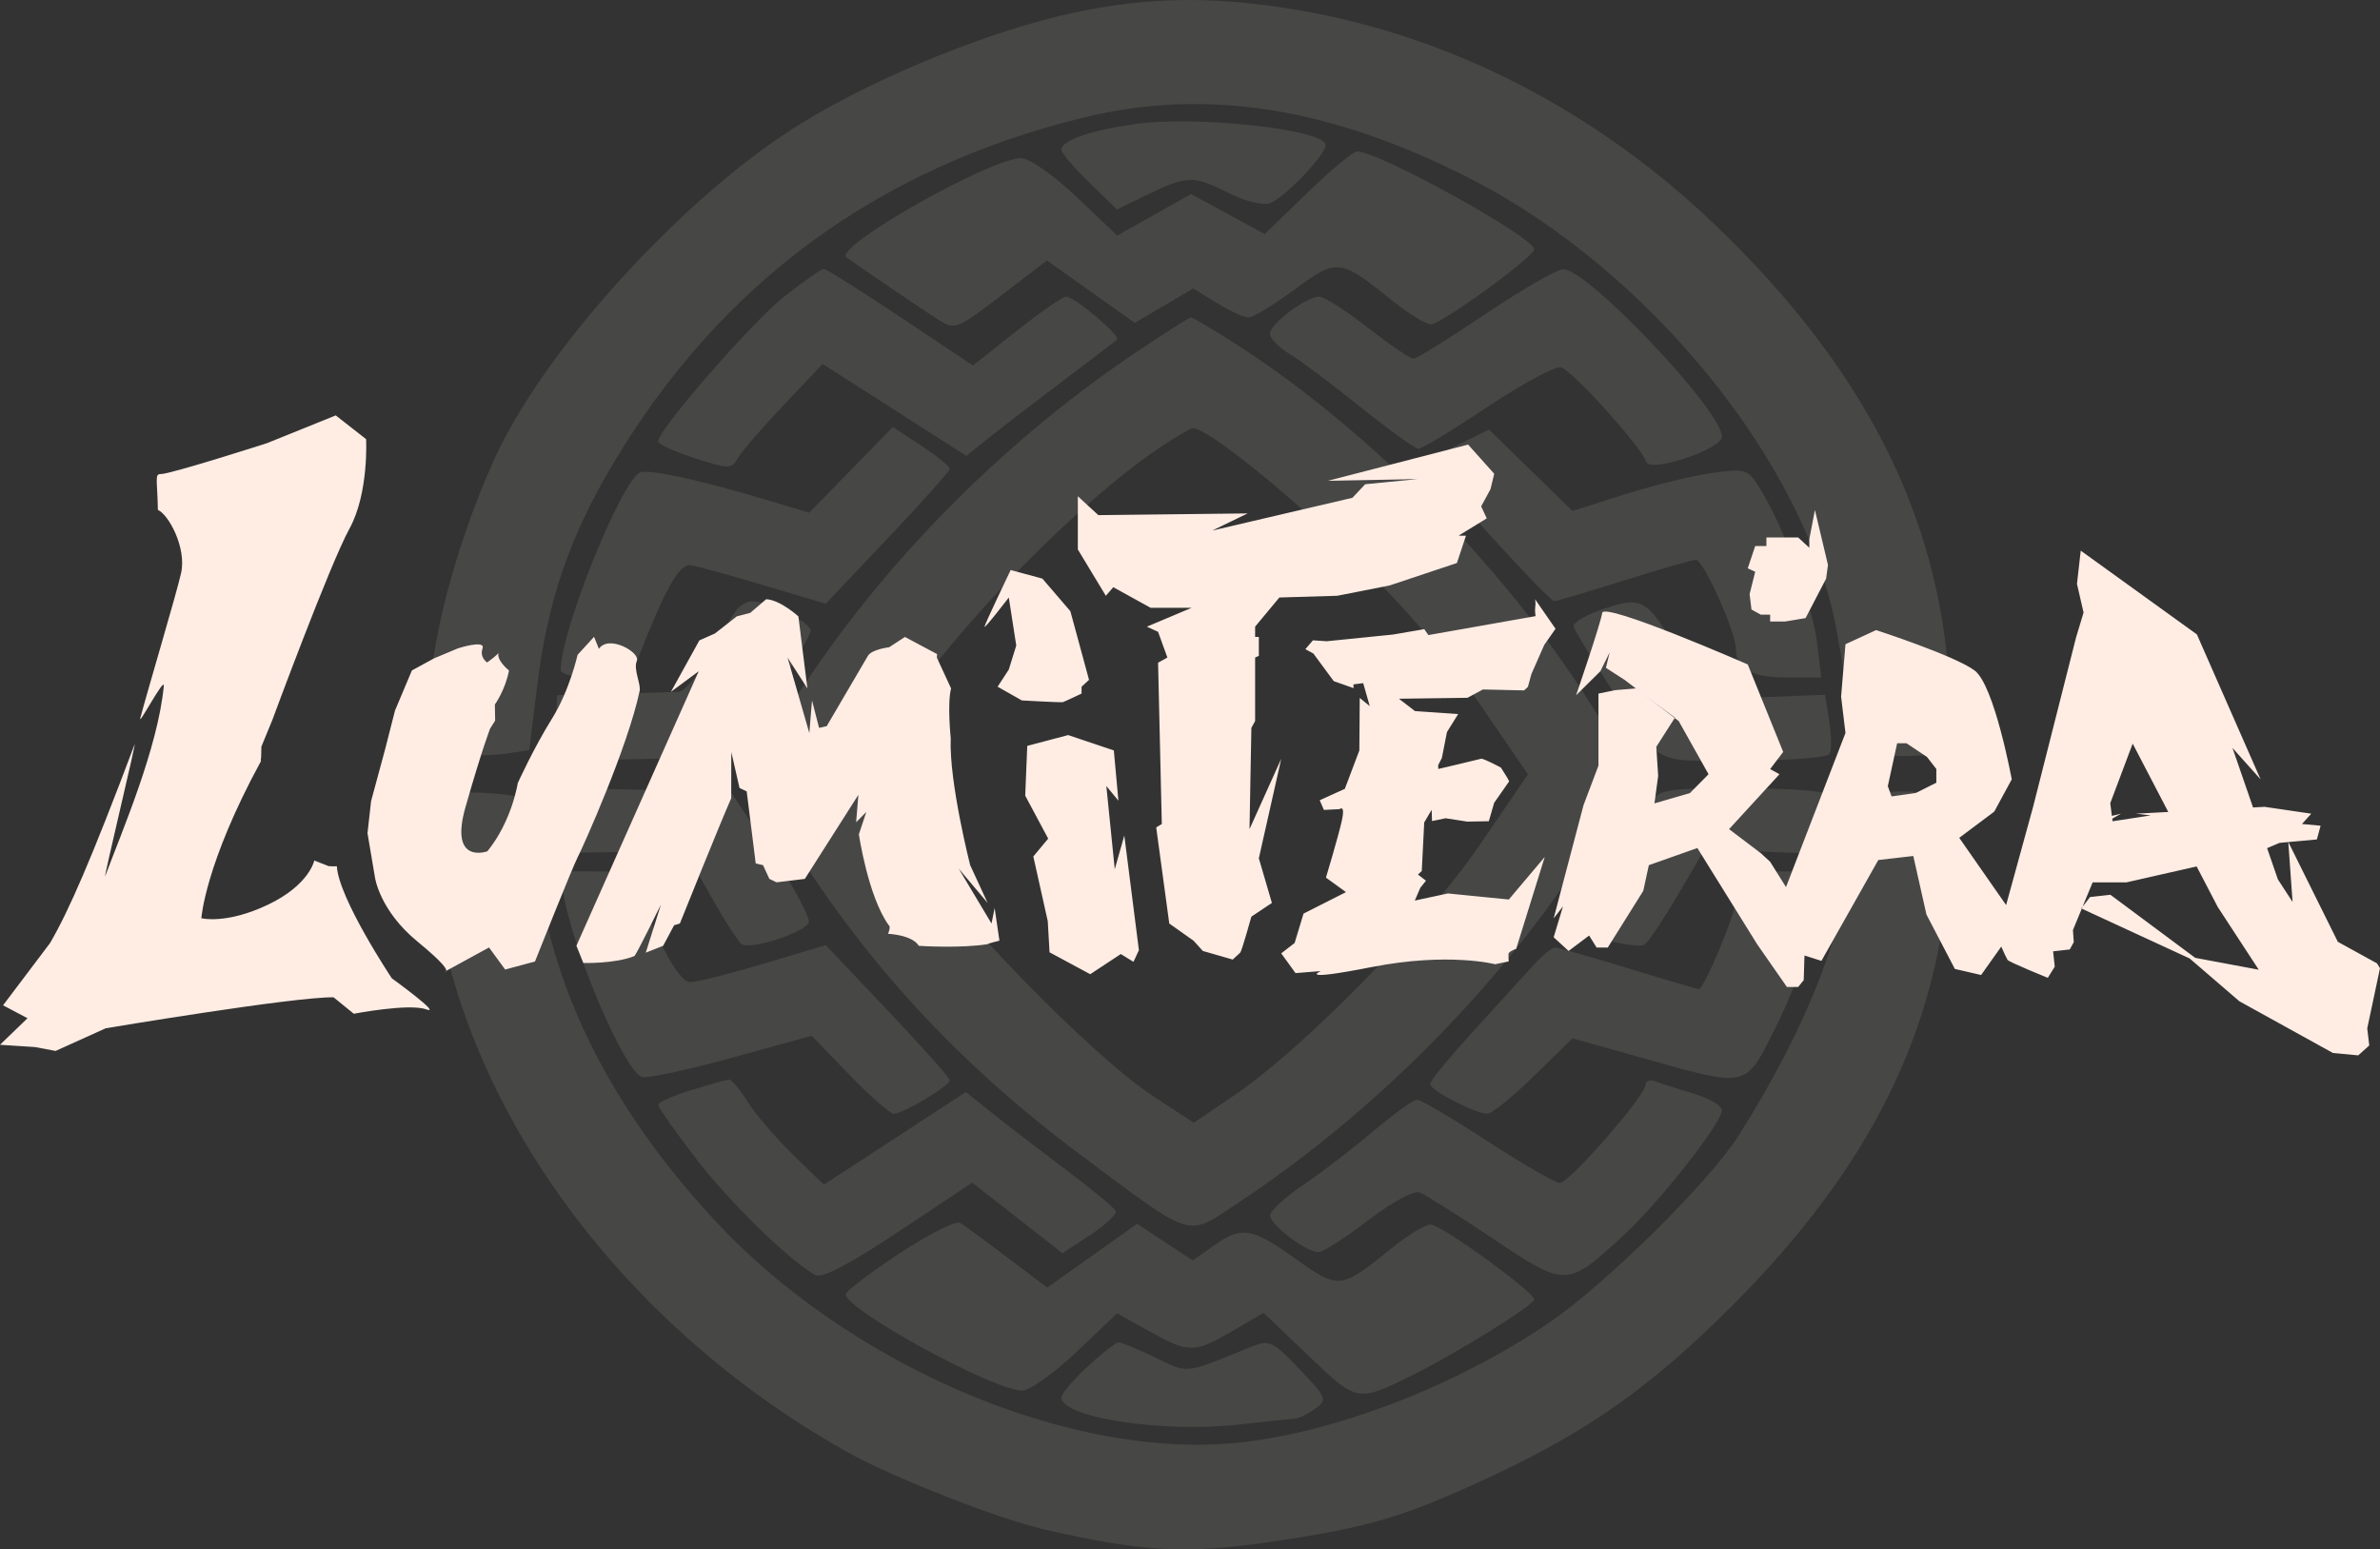
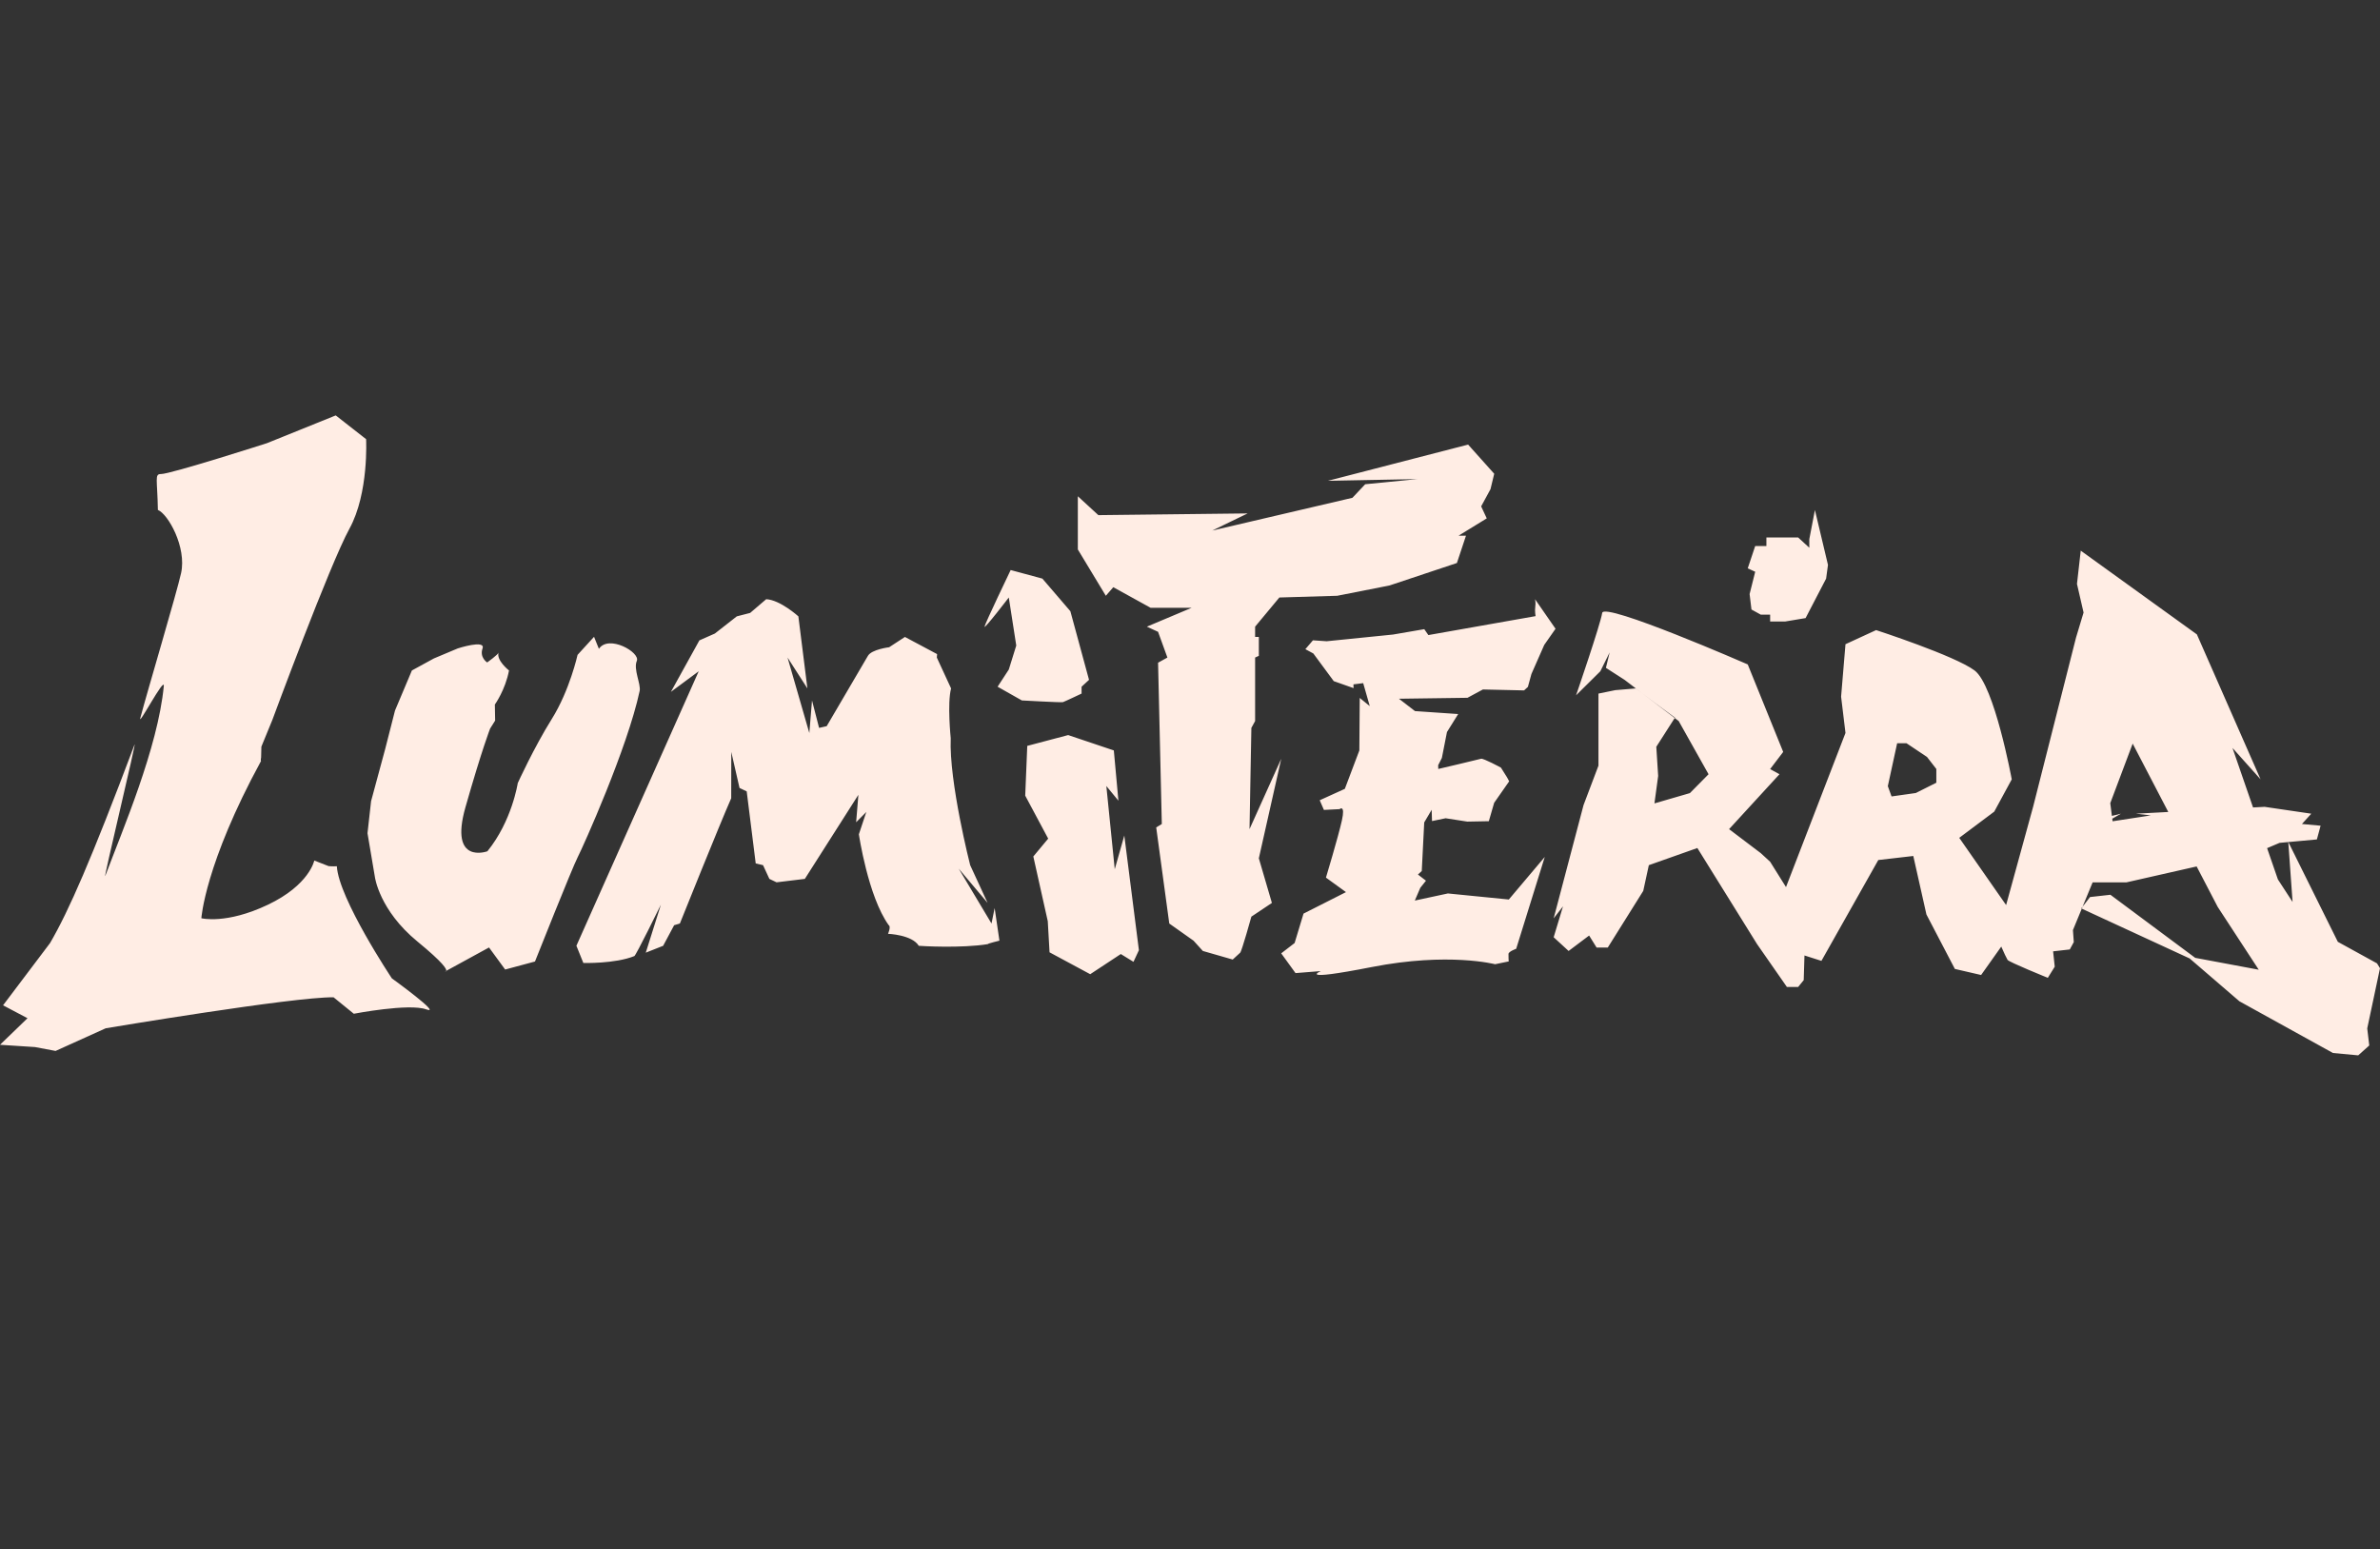
<svg xmlns="http://www.w3.org/2000/svg" width="212" height="138" viewBox="0 0 212 138" fill="none">
  <rect x="0" y="0" width="212" height="138" fill="#333333" stroke="none" />
-   <path fill-rule="evenodd" clip-rule="evenodd" d="M95.781 1.102C88.456 2.645 78.453 6.678 71.573 10.863C61.128 17.218 48.419 31.113 43.963 41.048C40.157 49.539 37.781 59.414 38.284 64.663C38.468 66.585 38.711 66.838 40.657 67.131C41.849 67.311 43.795 67.314 44.983 67.138L47.141 66.819L47.867 60.96C48.793 53.483 50.744 47.795 54.612 41.303C64.172 25.257 78.164 14.961 96.51 10.472C107.422 7.802 118.504 9.547 130.932 15.892C146.835 24.011 160.826 41.214 163.572 56.026C164.107 58.909 164.693 62.558 164.876 64.133C165.192 66.863 165.309 67.01 167.347 67.247C168.524 67.384 170.502 67.378 171.743 67.234L174 66.972L173.625 60.853C172.707 45.849 166.024 32.745 152.832 20.082C142.227 9.903 129.292 3.232 115.647 0.903C108.246 -0.36 102.447 -0.302 95.781 1.102ZM101.046 11.056C97.067 11.632 94.542 12.517 94.542 13.336C94.542 13.613 95.656 14.924 97.018 16.248L99.494 18.655L102.299 17.297C105.753 15.627 106.347 15.619 109.467 17.204C110.835 17.899 112.458 18.309 113.072 18.115C114.329 17.718 118.078 13.825 118.078 12.918C118.078 11.529 106.507 10.264 101.046 11.056ZM116.45 17.173L112.655 20.848L109.378 19.064L106.102 17.281L102.81 19.131L99.517 20.981L95.89 17.535C93.832 15.581 91.696 14.091 90.955 14.091C88.188 14.091 74.19 22.034 75.397 22.919C76.484 23.716 82.165 27.575 83.472 28.405C85.08 29.425 85.149 29.4 89.178 26.319L93.258 23.2L97.169 25.979L101.08 28.758L103.685 27.226L106.29 25.694L108.386 26.985C109.539 27.694 110.81 28.275 111.21 28.275C111.61 28.275 113.459 27.155 115.32 25.787C119.133 22.982 119.331 23.006 124.067 26.814C125.487 27.956 127.02 28.889 127.473 28.885C128.395 28.879 136.66 22.867 136.66 22.203C136.66 21.136 122.753 13.451 120.883 13.486C120.533 13.492 118.538 15.151 116.45 17.173ZM69.859 26.41C67.008 28.654 58.618 38.289 58.618 39.319C58.618 39.56 60.081 40.228 61.87 40.805C64.947 41.797 65.155 41.796 65.741 40.782C66.082 40.193 67.918 38.07 69.821 36.066L73.281 32.421L79.681 36.513L86.081 40.606L87.989 39.072C89.038 38.228 91.987 35.961 94.542 34.033C97.097 32.105 99.327 30.41 99.497 30.266C99.881 29.942 95.728 26.425 94.963 26.425C94.658 26.425 92.667 27.804 90.538 29.491L86.667 32.557L80.23 28.259C76.69 25.894 73.609 23.959 73.384 23.959C73.159 23.958 71.573 25.062 69.859 26.41ZM132.324 27.966C129.088 30.141 126.207 31.932 125.923 31.947C125.639 31.963 123.81 30.726 121.858 29.2C119.907 27.673 117.953 26.425 117.516 26.425C116.352 26.425 113.123 28.851 113.123 29.725C113.123 30.138 113.89 30.935 114.827 31.496C115.764 32.058 118.62 34.195 121.175 36.244C123.73 38.294 126.056 39.976 126.344 39.982C126.632 39.987 129.388 38.314 132.467 36.263C135.547 34.212 138.498 32.616 139.025 32.717C139.966 32.898 146.18 39.761 146.643 41.13C146.987 42.147 153.383 40.014 153.383 38.883C153.383 36.574 141.379 23.928 139.242 23.985C138.673 24 135.56 25.792 132.324 27.966ZM101.131 31.42C88.667 39.804 77.499 51.345 69.954 63.64L66.734 68.886L69.713 73.821C76.635 85.288 85.194 94.638 96.4 102.974C106.567 110.536 105.584 110.256 110.513 106.986C123.391 98.439 135.261 86.09 142.893 73.3L145.486 68.953L142.467 63.964C134.793 51.285 122.195 38.355 109.865 30.501C107.942 29.276 106.243 28.275 106.089 28.275C105.934 28.275 103.703 29.69 101.131 31.42ZM75.807 41.85L72.079 45.667L68.6 44.621C62.524 42.793 57.849 41.768 57.028 42.081C55.378 42.712 49.947 56.197 49.947 59.661C49.947 60.069 51.199 60.343 53.057 60.343C55.709 60.343 56.247 60.139 56.708 58.956C59.267 52.39 60.51 50.179 61.544 50.346C62.149 50.443 65.099 51.255 68.099 52.149L73.553 53.775L79.061 47.963C82.091 44.766 84.585 41.979 84.601 41.77C84.618 41.56 83.486 40.634 82.084 39.71L79.536 38.032L75.807 41.85ZM103.349 39.838C96.073 44.718 85.397 55.614 80.049 63.615L76.507 68.916L80.351 74.651C84.776 81.253 97.238 94.05 102.76 97.664L106.333 100.002L109.883 97.601C116.064 93.419 127.012 82.275 131.76 75.329L136.103 68.977L131.76 62.625C128.908 58.453 125.018 53.942 120.425 49.479C114.428 43.652 107.542 38.142 106.257 38.142C106.048 38.142 104.74 38.905 103.349 39.838ZM130.001 39.556C128.553 40.268 127.369 41.067 127.369 41.33C127.369 41.914 137.942 53.564 138.459 53.548C138.662 53.543 141.462 52.71 144.681 51.698C147.9 50.687 150.773 49.859 151.064 49.859C151.727 49.859 154.622 56.295 154.622 57.771C154.622 59.59 155.953 60.343 159.167 60.343H162.227L161.864 57.293C161.474 54.013 158.965 47.143 156.929 43.779C155.707 41.76 155.599 41.718 152.596 42.114C150.903 42.338 147.39 43.193 144.791 44.015L140.066 45.509L136.35 41.885L132.634 38.26L130.001 39.556ZM65.599 54.33C65.268 54.755 64.188 56.558 63.201 58.338C62.213 60.119 60.987 61.596 60.477 61.62C59.965 61.645 57.318 61.722 54.593 61.792L49.637 61.918L49.448 64.85L49.258 67.781L57.172 67.608L65.085 67.435L68.624 62.193C70.57 59.31 72.181 56.608 72.204 56.188C72.244 55.44 68.508 53.559 66.98 53.559C66.553 53.559 65.931 53.907 65.599 54.33ZM142.234 54.458C141.042 54.9 140.115 55.503 140.174 55.798C140.234 56.094 141.542 58.277 143.081 60.652C148.177 68.508 146.868 67.744 155.234 67.744C159.286 67.744 162.762 67.483 162.96 67.165C163.158 66.846 163.15 65.528 162.942 64.235L162.566 61.885L157.192 62.095L151.818 62.305L149.349 57.934C146.681 53.211 146.212 52.982 142.234 54.458ZM40.103 70.666L38 70.918L38.386 76.269C39.867 96.789 54.248 117.397 75.381 129.285C79.457 131.577 88.823 135.258 93.077 136.238C101.775 138.243 105.729 138.449 113.433 137.299C122.048 136.012 124.993 135.136 132.634 131.593C141.332 127.559 146.951 123.61 154.07 116.526C166.562 104.098 172.701 91.756 173.609 77.243L173.999 71.017L171.743 70.653C170.502 70.452 168.54 70.441 167.382 70.628C165.151 70.989 164.532 72.27 164.532 76.524C164.532 82.398 160.914 91.609 154.853 101.17C152.289 105.213 143.155 114.252 138.153 117.695C129.392 123.725 117.646 128.095 108.788 128.62C94.073 129.491 75.346 121.243 63.744 108.781C54.155 98.481 48.755 87.444 47.715 76.019C47.484 73.484 47.126 71.315 46.918 71.2C46.093 70.74 42.088 70.426 40.103 70.666ZM49.448 73.068L49.637 75.964L55.355 75.896L61.073 75.828L63.302 79.797C64.528 81.981 65.782 83.921 66.089 84.109C66.903 84.611 71.705 83.055 72.042 82.181C72.201 81.769 70.7 78.978 68.708 75.976L65.085 70.519L57.172 70.346L49.258 70.173L49.448 73.068ZM146.875 71.598C143.979 75.653 139.906 82.285 140.11 82.614C140.512 83.262 145.82 84.548 146.463 84.152C146.798 83.946 148.144 81.95 149.454 79.716L151.834 75.654L157.2 75.861L162.566 76.069L162.942 73.719C163.15 72.426 163.158 71.109 162.96 70.79C162.762 70.471 159.286 70.21 155.234 70.21C148.3 70.21 147.808 70.292 146.875 71.598ZM50.241 79.905C51.229 85.148 55.627 95.338 57.153 95.921C57.582 96.084 61.166 95.326 65.119 94.237L72.305 92.255L75.654 95.725C77.496 97.634 79.279 99.196 79.615 99.196C80.468 99.196 84.639 96.695 84.601 96.205C84.585 95.984 82.092 93.189 79.063 89.993L73.556 84.182L68.041 85.83C65.008 86.736 62.062 87.478 61.495 87.478C60.55 87.478 58.922 84.625 56.833 79.307C56.227 77.763 55.882 77.611 52.988 77.611H49.809L50.241 79.905ZM155.365 78.351C154.956 78.758 154.622 79.583 154.622 80.183C154.622 81.316 151.797 88.095 151.325 88.095C151.178 88.095 148.341 87.262 145.021 86.245C141.701 85.227 138.764 84.395 138.494 84.395C138.224 84.395 137.317 85.158 136.479 86.091C135.641 87.023 133.248 89.653 131.162 91.934C129.076 94.215 127.376 96.296 127.385 96.559C127.402 97.119 131.42 99.196 132.486 99.196C132.888 99.196 134.758 97.685 136.642 95.84L140.066 92.483L146.523 94.298C155.629 96.857 155.45 96.893 157.951 91.948C160.323 87.257 162.054 81.943 162.054 79.349C162.054 77.684 161.929 77.611 159.081 77.611C157.446 77.611 155.774 77.944 155.365 78.351ZM61.56 97.099C59.943 97.594 58.618 98.18 58.618 98.401C58.618 98.621 60.142 100.783 62.005 103.204C65.025 107.13 70.226 112.208 72.619 113.567C73.207 113.9 75.628 112.638 80.044 109.698L86.599 105.335L90.62 108.481L94.641 111.628L97.109 110.002C98.466 109.108 99.489 108.15 99.382 107.874C99.275 107.598 97.264 105.928 94.913 104.163C92.563 102.398 89.603 100.125 88.336 99.111L86.032 97.268L79.707 101.394L73.382 105.52L70.608 102.821C69.082 101.336 67.27 99.218 66.582 98.116C65.894 97.014 65.144 96.131 64.916 96.155C64.689 96.179 63.178 96.604 61.56 97.099ZM146.57 96.628C146.57 97.6 139.791 105.363 138.942 105.363C138.537 105.363 135.65 103.698 132.526 101.662C129.402 99.627 126.569 97.962 126.229 97.962C125.89 97.962 124.131 99.221 122.321 100.76C120.51 102.298 117.707 104.449 116.092 105.539C114.477 106.629 113.148 107.849 113.14 108.25C113.122 109.076 116.343 111.53 117.447 111.53C117.846 111.53 119.836 110.256 121.868 108.698C123.946 107.106 125.953 106.016 126.454 106.208C126.944 106.395 129.892 108.254 133.005 110.338C139.485 114.675 139.554 114.674 144.491 110.156C147.712 107.208 153.383 100.025 153.383 98.893C153.383 98.488 152.239 97.816 150.841 97.399C149.443 96.982 147.91 96.492 147.434 96.311C146.959 96.129 146.57 96.272 146.57 96.628ZM80.104 111.649C77.485 113.372 75.341 115.008 75.341 115.284C75.341 116.671 88.521 123.864 91.062 123.864C91.722 123.864 93.893 122.315 95.886 120.423L99.509 116.981L102.369 118.572C105.917 120.547 106.364 120.546 109.787 118.548L112.555 116.933L116.548 120.751C120.905 124.917 120.89 124.914 125.821 122.484C129.579 120.632 136.66 116.235 136.66 115.754C136.66 115.071 128.385 109.075 127.433 109.069C126.957 109.065 125.424 109.991 124.026 111.126C119.424 114.861 119.272 114.879 115.414 112.128C111.478 109.321 110.606 109.184 108.08 110.976L106.252 112.272L103.77 110.637L101.289 109.002L97.287 111.845L93.286 114.688L89.733 112.003C87.779 110.526 85.885 109.137 85.523 108.918C85.162 108.698 82.723 109.927 80.104 111.649ZM96.865 121.731C95.588 122.913 94.542 124.144 94.542 124.467C94.542 126.263 103.604 127.651 110.336 126.886C112.721 126.615 114.967 126.38 115.328 126.362C115.688 126.345 116.508 125.948 117.15 125.481C118.258 124.674 118.189 124.498 115.748 121.944C113.351 119.436 113.063 119.303 111.448 119.96C105.381 122.427 105.916 122.368 102.901 120.91C101.352 120.16 99.882 119.554 99.635 119.563C99.389 119.573 98.143 120.548 96.865 121.731Z" fill="#FFFFF2" fill-opacity="0.1" />
  <path fill-rule="evenodd" clip-rule="evenodd" d="M210.863 91.6L211.043 93.12L210.06 94L207.812 93.791L199.476 89.184L195.045 85.37L185.436 80.934L185.508 80.758L186.171 79.9L187.986 79.697L195.54 85.315L201.199 86.373L197.544 80.779L195.667 77.175L189.423 78.59H186.403L185.508 80.758L185.388 80.912L185.436 80.934L184.648 82.843L184.724 83.912L184.367 84.568L182.882 84.735L183.027 86.104L182.409 87.098C182.409 87.098 178.944 85.689 178.826 85.498C178.761 85.392 178.479 84.828 178.264 84.313L176.469 86.843L174.131 86.304L171.598 81.453L170.428 76.243L167.31 76.603L162.244 85.585L160.734 85.103L160.667 87.301L160.169 87.912H159.171L156.512 84.092L153.852 79.812L151.193 75.533L146.871 77.061L146.373 79.354L143.215 84.397H142.217L141.552 83.328L139.724 84.703L138.394 83.48L139.225 80.729L138.394 81.799L141.054 71.712L142.384 68.197V61.778L143.879 61.472L145.708 61.319L146.328 61.786L149.176 63.953L147.536 66.516L147.702 69.114L147.37 71.559L150.528 70.642L152.19 68.961L149.531 64.223L149.176 63.953L149.198 63.917L147.536 62.695L146.328 61.786L144.711 60.555L143.048 59.485L143.381 58.11L142.55 59.791L140.389 61.931C140.389 61.931 142.564 55.605 142.716 54.595C142.868 53.584 155.681 59.18 155.681 59.18L158.839 66.974L157.675 68.502L158.507 68.961L154.019 73.852L156.844 75.991L157.675 76.755L159.089 79.013L164.387 65.285L163.997 62.051L164.387 57.38L167.116 56.123C167.116 56.123 174.116 58.397 175.885 59.716C177.654 61.035 179.198 69.417 179.198 69.417L177.639 72.291L174.521 74.626L178.696 80.614L181.105 71.847L184.923 56.791L185.595 54.56L185.008 52.009L185.343 49.046L195.689 56.506L201.364 69.418L198.86 66.62L200.691 71.92L201.723 71.865L205.878 72.476L205.047 73.393L206.709 73.546L206.377 74.769L203.835 75.002L208.244 83.888L211.732 85.806L212 86.238L210.863 91.6ZM172.48 68.493L171.649 67.422L169.821 66.2H168.99L168.159 70.022L168.492 70.939L170.652 70.633L172.48 69.716V68.493ZM189.97 66.233L187.973 71.538L188.119 72.672L188.924 72.476L188.151 72.921L188.18 73.151L191.584 72.629L190.254 72.476L193.141 72.322L189.97 66.233ZM203.831 75.003L203.053 75.074L201.943 75.545L202.905 78.329L204.213 80.338L203.831 75.003ZM160.834 55.053L159.005 55.359H157.676V54.747H156.844L156.013 54.289L155.847 52.913L156.346 50.926L155.681 50.621L156.346 48.634H157.343V47.87H160.169L161.166 48.787V48.023L161.665 45.425L162.828 50.315L162.662 51.538L160.834 55.053ZM136.412 60.035L136.098 61.183L135.758 61.494L132.091 61.411L130.717 62.152L124.611 62.236L126.041 63.337C126.041 63.337 126.825 63.39 127.506 63.437C128.028 63.472 129.888 63.6 129.888 63.6L128.889 65.203L128.435 67.511L128.105 68.157L128.115 68.492C128.115 68.492 131.732 67.644 131.927 67.583C132.123 67.522 133.696 68.372 133.696 68.372L134.246 69.246L134.431 69.592L133.093 71.506L132.618 73.145L130.7 73.181L128.771 72.882L127.557 73.133L127.527 72.128L126.863 73.253L126.644 77.583L126.304 77.894L127.019 78.444L126.514 79.078L126.025 80.214L128.973 79.58L134.399 80.119L137.601 76.327L135.055 84.509C135.055 84.509 134.385 84.746 134.37 84.963C134.356 85.18 134.39 85.633 134.39 85.633L133.176 85.884C133.176 85.884 129.02 84.797 122.189 86.135C115.358 87.474 117.663 86.494 117.663 86.494L115.399 86.674L114.125 84.915L115.319 83.994L116.112 81.375L119.894 79.461L118.11 78.169C118.11 78.169 119.2 74.558 119.528 73.085C119.855 71.613 119.323 72.069 119.323 72.069L117.929 72.14L117.554 71.279L119.792 70.262L121.085 66.841L121.119 62.164L122.013 62.894L121.428 60.848L120.559 60.956L120.569 61.291L118.805 60.669L116.986 58.205L116.276 57.822L116.95 57.033L118.174 57.116L124.09 56.518L126.868 56.04L127.233 56.566L136.781 54.879C136.781 54.879 136.7 54.405 136.755 54.042C136.81 53.679 136.735 53.372 136.735 53.372L138.56 56.004L137.556 57.439L136.412 60.035ZM131.935 45.102L132.433 46.172L129.917 47.717H130.582L129.775 50.147L123.767 52.149L119.113 53.066L113.96 53.219L111.8 55.817V56.734H112.132V58.415L111.8 58.568V64.223L111.467 64.834L111.301 73.852L114.127 67.585L112.132 76.45L113.295 80.424L111.467 81.646C111.467 81.646 110.61 84.733 110.47 84.856C110.33 84.978 109.805 85.467 109.805 85.467L107.145 84.703L106.314 83.786L104.154 82.258L102.99 73.699L103.489 73.393L103.156 59.027L103.987 58.568L103.156 56.276L102.159 55.817L106.148 54.136H102.491L99.167 52.302L98.502 53.066L96.009 48.94V44.202L97.837 45.883L111.135 45.73L107.977 47.258L120.469 44.338L121.606 43.131L126.26 42.673L118.282 42.826L130.772 39.599L133.098 42.197L132.766 43.573L131.935 45.102ZM96.342 61.166V61.777C96.342 61.777 94.826 62.497 94.679 62.541C94.533 62.585 91.023 62.388 91.023 62.388L88.862 61.166L89.859 59.637L90.524 57.498L89.859 53.218C89.859 53.218 87.66 56.09 87.698 55.816C87.736 55.543 90.025 50.773 90.025 50.773L92.851 51.537L95.344 54.441L97.006 60.554L96.342 61.166ZM87.971 80.422L85.396 77.366L88.319 82.257L88.599 80.881L89.025 83.785C89.025 83.785 87.903 84.058 88.003 84.091C85.635 84.48 82.013 84.262 81.84 84.243C81.248 83.257 79.102 83.174 79.102 83.174C79.102 83.174 79.385 82.53 79.165 82.409C77.317 79.844 76.505 74.309 76.505 74.309L77.167 72.322L76.261 73.239L76.461 70.794L71.691 78.283L69.173 78.588L68.533 78.283L67.969 77.06L67.316 76.907L66.513 70.488L65.873 70.183L65.139 66.973L65.133 71.1C64.103 73.425 60.561 82.256 60.561 82.256L60.05 82.409L59.069 84.243L57.522 84.855L58.871 80.575C58.871 80.575 56.617 85.179 56.5 85.16C54.773 85.855 51.962 85.772 51.962 85.772L51.344 84.239L62.238 59.79L59.761 61.624L62.298 57.039L63.678 56.428L65.631 54.899L66.82 54.593L68.25 53.371C69.5 53.434 71.116 54.899 71.116 54.899L71.92 61.318L70.15 58.567L72.092 65.292L72.33 62.388L72.961 64.833L73.638 64.68C73.638 64.68 76.972 58.993 77.311 58.414C77.649 57.836 79.202 57.65 79.202 57.65L80.607 56.733L83.473 58.261L83.448 58.567L84.718 61.318C84.367 62.665 84.687 65.75 84.687 65.75C84.525 69.655 86.419 77.06 86.419 77.06L87.971 80.422ZM56.978 61.541C55.894 66.622 51.935 75.428 51.454 76.359C50.973 77.288 47.654 85.642 47.654 85.642L44.997 86.356L43.56 84.392L39.748 86.475C39.797 86.322 39.517 85.777 37.178 83.857C33.798 81.082 33.399 78.144 33.399 78.144L32.735 74.216L33.054 71.36L34.31 66.718L35.185 63.289L36.689 59.719L38.65 58.647L40.774 57.755C40.774 57.755 43.267 56.944 42.983 57.755C42.699 58.566 43.395 59.005 43.395 59.005C43.395 59.005 44.406 58.283 44.416 58.112C44.176 58.804 45.34 59.719 45.34 59.719C45.014 61.452 44.08 62.753 44.08 62.753L44.105 64.182L43.657 64.896C43.657 64.896 42.94 66.711 41.462 71.895C39.982 77.08 43.415 75.823 43.415 75.823C45.61 73.123 46.119 69.753 46.119 69.753C46.119 69.753 47.556 66.591 49.151 64.04C50.747 61.489 51.447 58.327 51.447 58.327L52.915 56.721L53.347 57.792C54.221 56.49 57.048 58.112 56.725 58.863C56.402 59.614 57.102 60.923 56.978 61.541ZM39.639 86.534L39.748 86.475C39.726 86.543 39.639 86.534 39.639 86.534ZM24.262 64.118L23.283 66.504L23.259 67.464C23.259 67.464 23.201 67.731 23.251 67.784C18.249 76.964 17.936 81.788 17.936 81.788C17.936 81.788 20.138 82.353 23.851 80.59C27.563 78.827 27.995 76.648 27.995 76.648L29.27 77.145C29.27 77.145 29.659 77.184 30.005 77.156C30.169 80.037 34.905 87.142 34.905 87.142C34.905 87.142 39.49 90.459 37.962 89.904C36.434 89.349 31.516 90.295 31.516 90.295L29.713 88.83C26.149 88.78 9.416 91.589 9.416 91.589L4.951 93.607L3.121 93.262L0 93.059L2.45 90.693L0.272 89.543L4.456 84.002C6.135 81.122 8.122 76.582 11.974 66.349C12.293 65.502 9.069 78.841 9.388 77.991C10.902 73.956 14.063 66.62 14.591 61.105C14.678 60.201 12.278 64.781 12.497 63.956C13.178 61.389 15.742 52.81 16.13 51.048C16.639 48.735 14.967 45.778 14.064 45.42C14.016 42.704 13.753 42.217 14.328 42.224C15.176 42.235 23.775 39.475 23.775 39.475L29.906 37L32.611 39.117C32.611 39.117 32.869 43.921 31.125 47.095C29.38 50.27 24.262 64.118 24.262 64.118ZM91.504 66.436L95.147 65.473L99.215 66.841L99.623 71.316L98.548 70.012L99.297 77.425L100.148 74.42L101.449 84.633L100.965 85.671L99.837 84.976L97.112 86.772L93.489 84.823L93.331 82.052L92.044 76.286L93.368 74.696L91.322 70.868L91.504 66.436Z" fill="#FFEDE4" />
</svg>